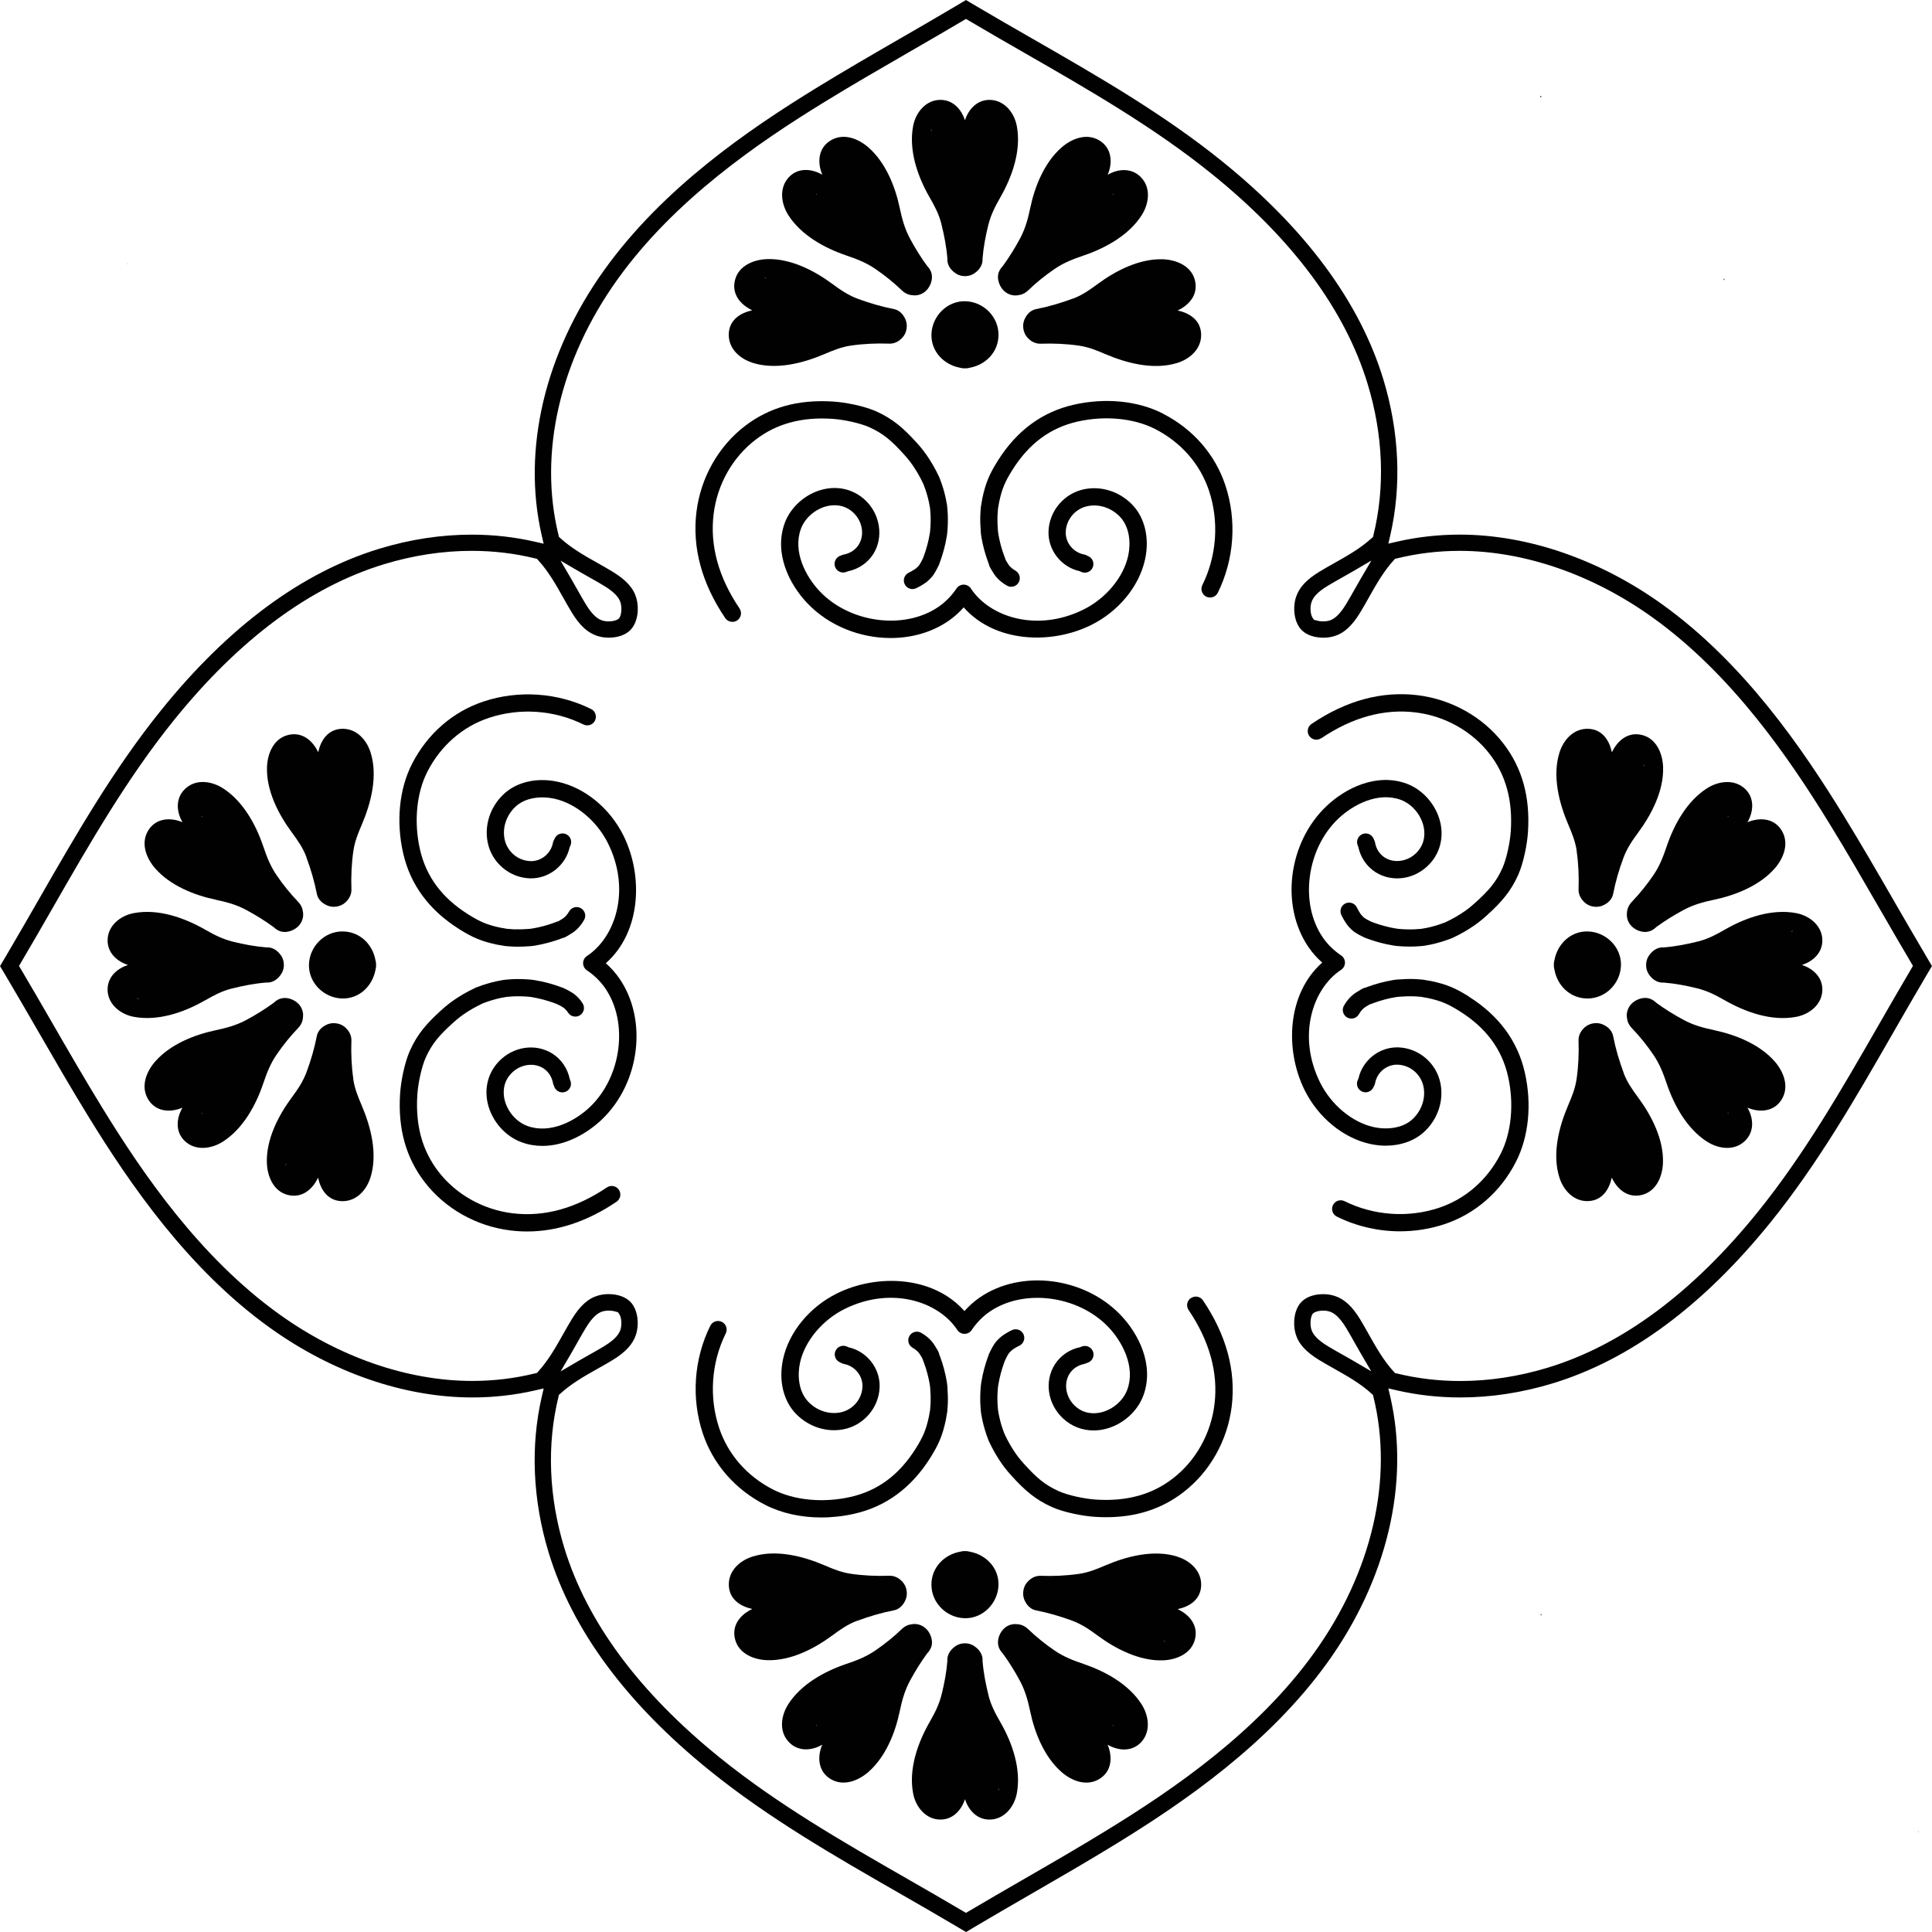
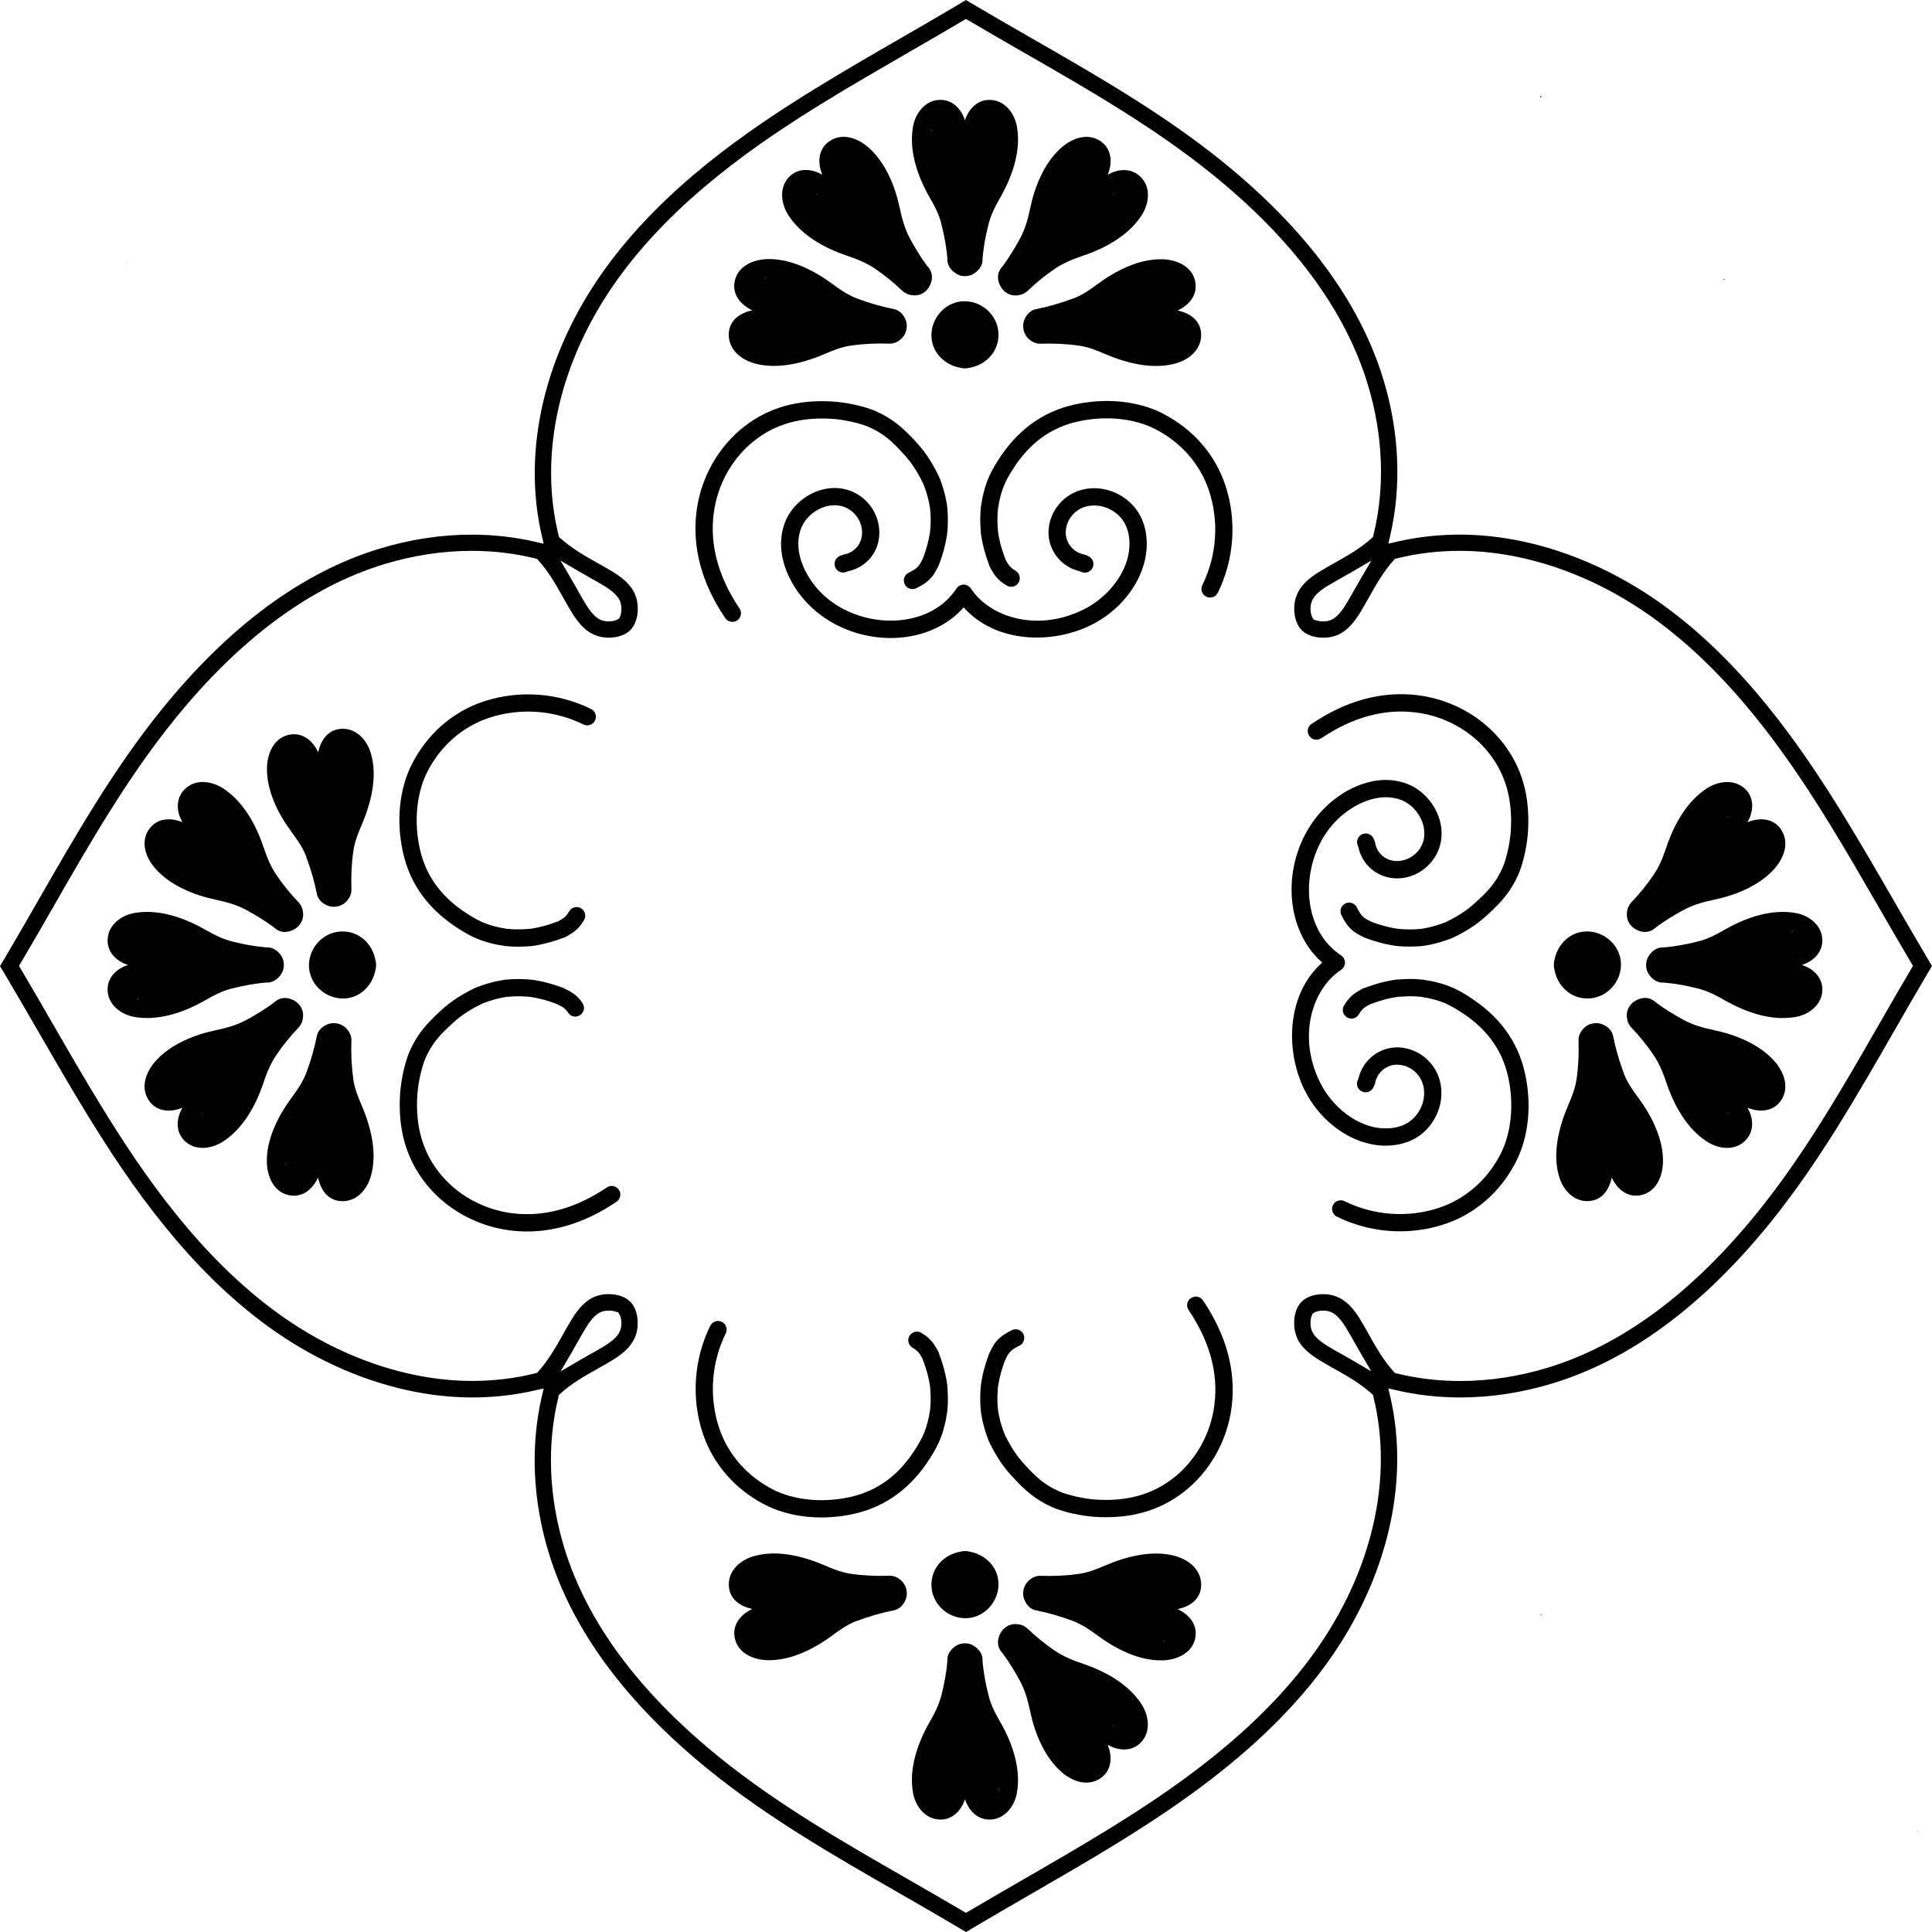
<svg xmlns="http://www.w3.org/2000/svg" id="Laag_1" viewBox="0 0 560.36 560.36">
  <path d="m556.3,531.52s0,0,0,0c.01-.03.02-.05.03-.08,0-.03.01-.05.02-.08.01-.03.02-.06.04-.1.06-.27-.11-.22-.09.26Z" fill="#010101" />
  <path d="m447.03,468.32s0-.06-.01-.09c0-.01,0-.02,0-.04,0,0,0,0-.01,0-.04-.17-.08-.21-.06.03-.03.03-.04.06-.05.1-.8.08-.44.08,0,.05,0,.18.17.35.14-.01.2-.02.39-.04.47-.07-.09,0-.18,0-.28,0-.07,0-.14.01-.2.02Z" fill="#010101" />
  <polygon points="447.07 28.08 447.07 28.08 447.07 28.08 447.07 28.08" fill="#010101" />
  <path d="m447.05,28.18s-.01-.07-.02-.1c0,0,.01,0,.02,0,0,0,0-.01,0-.02,0,0-.01-.01-.02-.02,0-.04-.01-.08-.02-.12-.13-.36-.59.33.04.26Z" fill="#010101" />
  <path d="m499.94,81.1s.06.04.1.05c.08.8.08.44.05,0,.18,0,.35-.17-.01-.14-.02-.2-.04-.39-.07-.47,0,.09,0,.18,0,.28,0,.07.01.14.02.2-.03,0-.06,0-.09.01-.01,0-.02,0-.04,0,0,0,0,0,0,.01-.17.04-.21.08.03.06Z" fill="#010101" />
  <path d="m37.03,76.31s0,0,0,0c-.01.03-.02.04-.03.07,0,.02-.01.04-.02.07-.01.03-.02.06-.03.08-.05.23.1.19.08-.23Z" fill="#010101" />
  <path d="m279.88,106.83c.48.03.95-.04,1.4-.17,4.63-.84,8.33-4.57,8.33-9.56,0-5.34-4.46-9.65-9.73-9.73-5.24-.08-9.52,4.36-9.72,9.48-.2,5.08,3.6,8.93,8.28,9.81.46.13.94.2,1.43.17Zm.26-10.18s-.03,0-.05,0c0,0,0,0,0,0,.02,0,.04,0,.05,0Zm-.08-.01s0,0,0,0c-.03,0-.06,0-.09,0,0,0,0,0-.01,0,.04,0,.07,0,.1,0Zm-.26,0s0,0,0,0c.02,0,.04,0,.06,0h0s-.04,0-.07,0c0,0,0,0,0,0Z" fill="#010101" />
  <path d="m273.03,64.94c.83,3.31,1.48,6.64,1.75,10.04-.13,1.61.76,3.08,2.03,4.03.83.67,1.87,1.08,3.07,1.08,1.3,0,2.4-.46,3.25-1.21,1.18-.95,1.97-2.35,1.85-3.9.26-3.28.87-6.49,1.66-9.68.73-2.93,1.9-5.26,3.4-7.88,3.52-6.13,6.24-13.75,4.87-20.9-.74-3.89-3.67-7.55-7.93-7.55-3.61,0-6.06,2.72-7.1,5.9-1.02-3.09-3.34-5.77-6.85-5.9-4.37-.16-7.42,3.57-8.18,7.55-1.34,7.02,1.26,14.59,4.72,20.62,1.48,2.58,2.74,4.9,3.47,7.79Zm-2.81-26.86c-.11-.14-.18-.31-.18-.5,0-.34.1.13.18.5Z" fill="#010101" />
  <path d="m245.4,74.08c3.07,1.04,5.77,2.06,8.46,3.9,2.74,1.87,5.29,3.92,7.69,6.22.97.93,2.05,1.36,3.1,1.43,1,.14,2.05-.03,3.08-.63,1.25-.73,2.23-2.23,2.5-3.78.01-.07.02-.15.03-.22,0-.07.02-.13.02-.2.01-.11.01-.21.02-.32,0-.06,0-.12,0-.17,0-.09,0-.17-.01-.26,0-.09-.01-.17-.02-.26,0-.05-.02-.1-.03-.15-.02-.12-.04-.23-.07-.35-.01-.05-.03-.1-.04-.14-.03-.09-.06-.19-.09-.28-.22-.6-.6-1.18-1.13-1.73-1.85-2.52-3.49-5.17-4.97-7.93-1.54-2.87-2.31-5.71-2.98-8.89-1.32-6.29-4.12-13.22-9.08-17.56-2.92-2.55-7.13-4.22-10.8-2.12-3.78,2.16-4.09,6.42-2.58,10.04-3.04-1.78-7-2.12-9.65.66-2.97,3.12-2.32,7.79-.15,11.14,3.7,5.73,10.42,9.46,16.71,11.59Zm-8.47-17.82c.01.09.01.17.02.25-.22-.3-.22-.39-.02-.25Z" fill="#010101" />
  <path d="m289.72,78.86c-.04.09-.07.19-.1.29-.01.05-.03.09-.04.14-.03.12-.05.23-.07.35,0,.05-.02.09-.02.14-.01.09-.02.18-.03.27,0,.08-.01.16-.01.25,0,.06,0,.13,0,.19,0,.1,0,.2.02.3,0,.08.02.16.03.23,0,.06.02.12.03.18.27,1.56,1.24,3.06,2.51,3.8,1.1.64,2.21.81,3.26.62,1-.1,2.01-.54,2.93-1.42,2.39-2.3,4.95-4.35,7.69-6.22,2.7-1.84,5.39-2.86,8.46-3.9,6.29-2.14,13.01-5.86,16.71-11.59,2.04-3.17,2.79-7.51.24-10.62-2.62-3.21-6.76-3.11-10.05-1.18,1.48-3.51,1.22-7.7-2.36-9.92-3.69-2.29-8.05-.6-11.03,2-4.96,4.34-7.76,11.26-9.08,17.56-.67,3.18-1.43,6.02-2.98,8.89-1.48,2.75-3.12,5.41-4.97,7.93-.53.55-.9,1.13-1.13,1.72Zm33.11-22.6c.2-.14.2-.05-.02.25,0-.08,0-.17.02-.25Z" fill="#010101" />
  <path d="m218.22,105.22c6.81,2.16,14.68.15,21.02-2.57,2.41-1.03,4.82-2.02,7.58-2.42,3.66-.53,7.4-.69,11.09-.56,1.25.05,2.42-.45,3.32-1.26.74-.61,1.32-1.44,1.6-2.49.06-.21.09-.42.12-.64.04-.24.06-.48.06-.72,0-.93-.25-1.79-.69-2.52-.64-1.19-1.7-2.13-3.06-2.4-3.55-.69-7.02-1.71-10.41-2.96-2.77-1.02-5.09-2.59-7.46-4.35-5.28-3.9-12.12-7.39-18.87-7.18-3.91.12-8.29,1.9-9.34,6.07-1.04,4.1,1.6,7.17,5.01,8.78-3.43.73-6.59,2.74-6.81,6.69-.23,4.24,3.02,7.29,6.83,8.5Zm4.1-24.44c-1.52-.35-.02-.16,0,0h0Z" fill="#010101" />
  <path d="m311.26,86.57c-3.51,1.31-7.08,2.37-10.76,3.09-1.37.27-2.44,1.23-3.08,2.44-.42.73-.67,1.57-.67,2.48,0,.24.03.48.06.72.03.22.06.43.12.64.3,1.08.89,1.93,1.65,2.54.89.78,2.04,1.25,3.27,1.21,3.69-.13,7.43.03,11.09.56,2.76.4,5.16,1.38,7.58,2.42,6.34,2.72,14.2,4.73,21.02,2.57,3.81-1.21,7.07-4.27,6.83-8.5-.22-3.94-3.38-5.95-6.8-6.69,3.42-1.6,6.04-4.68,5-8.78-1.06-4.18-5.43-5.95-9.34-6.07-6.75-.21-13.59,3.27-18.87,7.18-2.25,1.66-4.48,3.24-7.11,4.22Z" fill="#010101" />
  <path d="m99.34,270.15c-5.34,0-9.65,4.46-9.73,9.73-.08,5.24,4.36,9.52,9.48,9.72,5.08.2,8.93-3.6,9.81-8.28.13-.46.2-.94.17-1.43.03-.48-.04-.95-.17-1.4-.84-4.63-4.57-8.33-9.56-8.33Zm-.47,9.8s0,0,0,0c0-.02,0-.04,0-.06h0s0,.04,0,.07c0,0,0,0,0,0Zm0-.17s0,0,0,.01c0-.04,0-.07,0-.1,0,0,0,0,0,0,0,.03,0,.06,0,.09Zm.01-.11s0,0,0,0c0-.02,0-.04,0-.05,0,.02,0,.03,0,.05Z" fill="#010101" />
  <path d="m59.39,290.2c2.58-1.48,4.9-2.74,7.79-3.47,3.31-.83,6.64-1.48,10.04-1.75,1.61.13,3.08-.76,4.03-2.03.67-.83,1.08-1.87,1.08-3.07,0-1.3-.46-2.4-1.21-3.25-.95-1.18-2.35-1.97-3.9-1.85-3.28-.26-6.49-.87-9.68-1.66-2.93-.73-5.26-1.9-7.88-3.4-6.13-3.52-13.75-6.24-20.9-4.87-3.89.74-7.55,3.67-7.55,7.93,0,3.61,2.72,6.06,5.9,7.1-3.09,1.02-5.77,3.34-5.9,6.85-.16,4.37,3.57,7.42,7.55,8.18,7.02,1.34,14.59-1.26,20.62-4.72Zm-19.57-.47c-.34,0,.13-.1.5-.18-.14.11-.31.18-.5.18Z" fill="#010101" />
  <path d="m86.44,298.21c.93-.97,1.36-2.04,1.43-3.1.14-1-.03-2.05-.63-3.08-.73-1.25-2.23-2.23-3.78-2.5-.07-.01-.15-.02-.22-.03-.07,0-.13-.02-.2-.02-.11-.01-.21-.01-.32-.02-.06,0-.12,0-.17,0-.09,0-.17,0-.26.01-.09,0-.17.01-.26.03-.05,0-.1.02-.15.03-.12.02-.23.04-.35.07-.05.01-.1.03-.14.04-.09.03-.19.06-.28.09-.6.22-1.18.6-1.73,1.13-2.52,1.85-5.17,3.49-7.93,4.97-2.87,1.54-5.71,2.31-8.89,2.98-6.29,1.32-13.22,4.12-17.56,9.08-2.55,2.92-4.22,7.13-2.12,10.81,2.17,3.78,6.42,4.09,10.04,2.58-1.78,3.04-2.12,7,.66,9.65,3.12,2.97,7.79,2.32,11.14.15,5.73-3.7,9.46-10.42,11.59-16.71,1.04-3.07,2.06-5.77,3.9-8.46,1.87-2.74,3.92-5.29,6.22-7.69Zm-27.94,24.62c.09-.01.17-.01.25-.02-.3.21-.39.22-.25.02Z" fill="#010101" />
-   <path d="m62.56,260.96c3.18.67,6.02,1.43,8.89,2.98,2.75,1.48,5.41,3.12,7.93,4.97.55.53,1.13.9,1.72,1.13.09.04.19.07.29.1.05.01.09.03.14.04.12.03.23.05.35.07.05,0,.09.02.14.02.09.01.18.02.27.03.08,0,.17.01.25.01.06,0,.13,0,.19,0,.1,0,.2,0,.3-.02.08,0,.16-.02.23-.03.06,0,.12-.02.18-.03,1.56-.27,3.06-1.24,3.8-2.51.64-1.1.81-2.21.62-3.26-.1-1-.54-2.01-1.42-2.93-2.3-2.39-4.35-4.95-6.22-7.69-1.84-2.7-2.86-5.39-3.9-8.46-2.14-6.29-5.86-13.01-11.59-16.71-3.17-2.04-7.51-2.79-10.62-.24-3.21,2.62-3.11,6.76-1.18,10.05-3.51-1.48-7.7-1.22-9.92,2.36-2.29,3.69-.6,8.05,2,11.03,4.34,4.96,11.26,7.76,17.56,9.08Zm-3.81-24.01c-.08,0-.17,0-.25-.02-.14-.2-.05-.2.25.02Z" fill="#010101" />
+   <path d="m62.56,260.96c3.18.67,6.02,1.43,8.89,2.98,2.75,1.48,5.41,3.12,7.93,4.97.55.53,1.13.9,1.72,1.13.09.04.19.07.29.1.05.01.09.03.14.04.12.03.23.05.35.07.05,0,.09.02.14.02.09.01.18.02.27.03.08,0,.17.01.25.01.06,0,.13,0,.19,0,.1,0,.2,0,.3-.02.08,0,.16-.02.23-.03.06,0,.12-.02.18-.03,1.56-.27,3.06-1.24,3.8-2.51.64-1.1.81-2.21.62-3.26-.1-1-.54-2.01-1.42-2.93-2.3-2.39-4.35-4.95-6.22-7.69-1.84-2.7-2.86-5.39-3.9-8.46-2.14-6.29-5.86-13.01-11.59-16.71-3.17-2.04-7.51-2.79-10.62-.24-3.21,2.62-3.11,6.76-1.18,10.05-3.51-1.48-7.7-1.22-9.92,2.36-2.29,3.69-.6,8.05,2,11.03,4.34,4.96,11.26,7.76,17.56,9.08Zc-.08,0-.17,0-.25-.02-.14-.2-.05-.2.25.02Z" fill="#010101" />
  <path d="m102.48,312.94c-.53-3.66-.69-7.4-.56-11.09.05-1.25-.45-2.42-1.26-3.32-.61-.74-1.44-1.32-2.49-1.6-.21-.06-.42-.09-.64-.12-.24-.04-.48-.06-.72-.06-.93,0-1.79.25-2.52.69-1.19.64-2.13,1.7-2.4,3.06-.69,3.55-1.71,7.02-2.96,10.41-1.02,2.77-2.59,5.09-4.35,7.46-3.9,5.28-7.39,12.12-7.18,18.87.12,3.91,1.9,8.29,6.07,9.34,4.1,1.04,7.17-1.6,8.78-5.01.73,3.43,2.74,6.59,6.69,6.81,4.24.23,7.29-3.02,8.5-6.83,2.16-6.81.15-14.68-2.57-21.02-1.03-2.41-2.02-4.82-2.42-7.58Zm-19.45,24.5c-.35,1.52-.16.02,0,0h0Z" fill="#010101" />
  <path d="m88.81,248.5c1.31,3.51,2.37,7.08,3.09,10.76.27,1.37,1.23,2.44,2.44,3.08.73.42,1.57.67,2.48.67.24,0,.48-.03.72-.06.22-.03.43-.06.64-.12,1.08-.3,1.93-.89,2.54-1.65.78-.89,1.25-2.04,1.21-3.27-.13-3.69.03-7.43.56-11.09.4-2.76,1.38-5.16,2.42-7.58,2.72-6.34,4.73-14.2,2.57-21.02-1.21-3.81-4.27-7.07-8.5-6.83-3.94.22-5.95,3.38-6.69,6.8-1.6-3.42-4.68-6.04-8.78-5-4.18,1.06-5.95,5.43-6.07,9.34-.21,6.75,3.27,13.59,7.18,18.87,1.66,2.25,3.24,4.48,4.22,7.11Z" fill="#010101" />
  <path d="m279.88,449.89c-.48-.03-.95.04-1.4.17-4.63.84-8.33,4.57-8.33,9.56,0,5.34,4.46,9.65,9.73,9.73,5.24.08,9.52-4.36,9.72-9.48.2-5.08-3.6-8.93-8.28-9.81-.46-.13-.94-.2-1.43-.17Zm-.26,10.18s.03,0,.05,0c0,0,0,0,0,0-.02,0-.04,0-.05,0Zm.08.01s0,0,0,0c.03,0,.06,0,.09,0,0,0,0,0,.01,0-.04,0-.07,0-.1,0Zm.26,0s0,0,0,0c-.02,0-.04,0-.06,0h0s.04,0,.07,0c0,0,0,0,0,0Z" fill="#010101" />
  <path d="m286.73,491.78c-.83-3.31-1.48-6.64-1.75-10.04.13-1.61-.76-3.08-2.03-4.03-.83-.67-1.87-1.08-3.07-1.08-1.3,0-2.4.46-3.25,1.21-1.18.95-1.97,2.35-1.85,3.9-.26,3.28-.87,6.49-1.66,9.68-.73,2.93-1.9,5.26-3.4,7.88-3.52,6.13-6.24,13.75-4.87,20.9.74,3.89,3.67,7.55,7.93,7.55,3.61,0,6.06-2.72,7.1-5.9,1.02,3.09,3.34,5.77,6.85,5.9,4.37.16,7.42-3.57,8.18-7.55,1.34-7.02-1.26-14.59-4.72-20.62-1.48-2.58-2.74-4.9-3.47-7.79Zm2.81,26.86c.11.14.18.31.18.5,0,.34-.1-.13-.18-.5Z" fill="#010101" />
  <path d="m314.36,482.64c-3.07-1.04-5.77-2.06-8.46-3.9-2.74-1.87-5.29-3.92-7.69-6.22-.97-.93-2.05-1.36-3.1-1.43-1-.14-2.05.03-3.08.63-1.25.73-2.23,2.23-2.5,3.78-.01.07-.02.15-.03.22,0,.07-.02.13-.02.2-.01.11-.01.21-.02.32,0,.06,0,.12,0,.17,0,.09,0,.17.01.26,0,.09.01.17.02.26,0,.05.02.1.03.15.02.12.04.23.07.35.01.05.03.1.04.14.03.09.06.19.09.28.22.6.6,1.18,1.13,1.73,1.85,2.52,3.49,5.17,4.97,7.93,1.54,2.87,2.31,5.71,2.98,8.89,1.32,6.29,4.12,13.22,9.08,17.56,2.92,2.55,7.13,4.22,10.8,2.12,3.79-2.16,4.09-6.42,2.58-10.04,3.04,1.78,7,2.12,9.65-.66,2.97-3.12,2.32-7.79.15-11.14-3.7-5.73-10.42-9.46-16.71-11.59Zm8.47,17.82c-.01-.09-.01-.17-.02-.25.21.3.22.39.02.25Z" fill="#010101" />
-   <path d="m270.04,477.86c.04-.09.07-.19.1-.29.01-.05.03-.09.04-.14.03-.12.05-.23.07-.35,0-.05.02-.09.02-.14.01-.09.02-.18.03-.27,0-.08.01-.16.01-.25,0-.06,0-.13,0-.19,0-.1,0-.2-.02-.3,0-.08-.02-.16-.03-.23,0-.06-.02-.12-.03-.18-.27-1.56-1.24-3.06-2.51-3.8-1.1-.64-2.21-.81-3.26-.62-1,.1-2.01.54-2.93,1.42-2.39,2.3-4.95,4.35-7.69,6.22-2.7,1.84-5.39,2.86-8.46,3.9-6.29,2.14-13.01,5.86-16.71,11.59-2.04,3.17-2.79,7.51-.24,10.62,2.62,3.21,6.76,3.11,10.05,1.18-1.48,3.51-1.22,7.7,2.36,9.92,3.69,2.29,8.05.6,11.03-2,4.96-4.34,7.76-11.26,9.08-17.56.67-3.18,1.43-6.02,2.98-8.89,1.48-2.75,3.12-5.41,4.97-7.93.53-.55.9-1.13,1.13-1.72Zm-33.11,22.6c-.2.14-.2.05.02-.25,0,.08,0,.17-.02.25Z" fill="#010101" />
  <path d="m341.54,451.5c-6.81-2.16-14.68-.15-21.02,2.57-2.41,1.03-4.82,2.02-7.58,2.42-3.66.53-7.4.69-11.09.56-1.25-.05-2.42.45-3.32,1.26-.74.61-1.32,1.44-1.6,2.49-.06.21-.09.42-.12.64-.04.24-.06.48-.06.72,0,.93.25,1.79.69,2.52.64,1.19,1.7,2.13,3.06,2.4,3.55.69,7.02,1.71,10.41,2.96,2.77,1.02,5.09,2.59,7.46,4.35,5.28,3.9,12.12,7.39,18.87,7.18,3.91-.12,8.29-1.9,9.34-6.07,1.04-4.1-1.6-7.17-5.01-8.78,3.43-.73,6.59-2.74,6.81-6.69.23-4.24-3.02-7.29-6.83-8.5Zm-4.1,24.44c1.52.35.02.16,0,0h0Z" fill="#010101" />
  <path d="m248.51,470.15c3.51-1.31,7.08-2.37,10.76-3.09,1.37-.27,2.44-1.23,3.08-2.44.42-.73.67-1.57.67-2.48,0-.24-.03-.48-.06-.72-.03-.22-.06-.43-.12-.64-.3-1.08-.89-1.93-1.65-2.54-.89-.78-2.04-1.25-3.27-1.21-3.69.13-7.43-.03-11.09-.56-2.76-.4-5.16-1.38-7.58-2.42-6.34-2.72-14.2-4.73-21.02-2.57-3.81,1.21-7.07,4.27-6.83,8.5.22,3.94,3.38,5.95,6.8,6.69-3.42,1.6-6.04,4.68-5,8.78,1.06,4.18,5.43,5.95,9.34,6.07,6.75.21,13.59-3.27,18.87-7.18,2.25-1.66,4.48-3.24,7.11-4.22Z" fill="#010101" />
  <path d="m460.42,289.61c5.34,0,9.65-4.46,9.73-9.73.08-5.24-4.36-9.52-9.48-9.72-5.08-.2-8.93,3.6-9.81,8.28-.13.46-.2.94-.17,1.43-.03.48.04.95.17,1.4.84,4.63,4.57,8.33,9.56,8.33Zm.47-9.8s0,0,0,0c0,.02,0,.04,0,.06h0s0-.04,0-.07c0,0,0,0,0,0Zm0,.17s0,0,0-.01c0,.04,0,.07,0,.1,0,0,0,0,0,0,0-.03,0-.06,0-.09Zm-.01.11s0,0,0,0c0,.02,0,.04,0,.05,0-.02,0-.03,0-.05Z" fill="#010101" />
  <path d="m522.65,279.88c3.09-1.02,5.77-3.34,5.9-6.85.16-4.37-3.57-7.42-7.55-8.18-7.02-1.34-14.59,1.26-20.62,4.72-2.58,1.48-4.9,2.74-7.79,3.47-3.31.83-6.64,1.48-10.04,1.75-1.61-.13-3.08.76-4.03,2.03-.67.83-1.08,1.87-1.08,3.07,0,1.3.46,2.4,1.21,3.25.95,1.18,2.35,1.97,3.9,1.85,3.28.26,6.49.87,9.68,1.66,2.93.73,5.26,1.9,7.88,3.4,6.13,3.52,13.75,6.24,20.9,4.87,3.89-.74,7.55-3.67,7.55-7.93,0-3.61-2.72-6.06-5.9-7.1Zm-3.21-9.66c.14-.11.31-.18.5-.18.34,0-.13.1-.5.18Z" fill="#010101" />
  <path d="m473.32,261.55c-.93.97-1.36,2.04-1.43,3.1-.14,1,.03,2.05.63,3.08.73,1.25,2.23,2.23,3.78,2.5.07.01.15.02.22.03.07,0,.13.02.2.02.11.01.21.01.32.02.06,0,.12,0,.17,0,.09,0,.17,0,.26-.01.09,0,.18-.01.26-.03.05,0,.1-.02.14-.03.12-.02.23-.04.35-.07.05-.01.09-.03.14-.04.1-.03.19-.06.28-.09.6-.22,1.18-.6,1.73-1.13,2.52-1.85,5.17-3.49,7.93-4.97,2.87-1.54,5.71-2.31,8.89-2.98,6.29-1.32,13.22-4.12,17.56-9.08,2.55-2.92,4.22-7.13,2.12-10.81-2.16-3.78-6.42-4.09-10.04-2.58,1.78-3.04,2.12-7-.66-9.65-3.12-2.97-7.79-2.32-11.14-.15-5.74,3.7-9.46,10.42-11.59,16.71-1.04,3.07-2.06,5.77-3.9,8.46-1.87,2.74-3.92,5.29-6.22,7.69Zm27.94-24.62c-.09.01-.17.01-.25.02.3-.21.39-.22.25-.02Z" fill="#010101" />
  <path d="m497.2,298.79c-3.18-.67-6.02-1.43-8.89-2.98-2.75-1.48-5.41-3.12-7.93-4.97-.55-.53-1.13-.9-1.72-1.13-.09-.04-.19-.07-.29-.1-.05-.01-.09-.03-.14-.04-.12-.03-.23-.05-.35-.07-.05,0-.09-.02-.14-.02-.09-.01-.18-.02-.27-.03-.08,0-.17-.01-.25-.01-.06,0-.13,0-.19,0-.1,0-.2,0-.3.02-.08,0-.16.02-.23.03-.06,0-.12.02-.18.03-1.56.27-3.06,1.24-3.8,2.51-.64,1.1-.81,2.21-.62,3.26.1,1,.54,2.01,1.42,2.93,2.3,2.39,4.35,4.95,6.22,7.69,1.84,2.7,2.86,5.39,3.9,8.46,2.14,6.29,5.86,13.01,11.59,16.71,3.17,2.04,7.51,2.79,10.62.24,3.21-2.62,3.11-6.76,1.18-10.05,3.51,1.48,7.7,1.22,9.92-2.36,2.29-3.69.6-8.05-2-11.03-4.34-4.96-11.26-7.76-17.56-9.08Zm3.81,24.01c.08,0,.17,0,.25.02.14.2.05.2-.25-.02Z" fill="#010101" />
-   <path d="m457.29,246.82c.53,3.66.69,7.4.56,11.09-.05,1.25.45,2.41,1.26,3.32.61.75,1.44,1.32,2.49,1.61.21.06.42.09.64.12.24.04.48.06.72.06.93,0,1.79-.25,2.52-.69,1.19-.64,2.13-1.7,2.4-3.06.69-3.55,1.71-7.02,2.96-10.41,1.02-2.77,2.59-5.09,4.35-7.46,3.9-5.28,7.39-12.12,7.18-18.87-.12-3.91-1.9-8.29-6.07-9.34-4.1-1.04-7.17,1.6-8.78,5.01-.73-3.43-2.74-6.59-6.69-6.81-4.24-.23-7.29,3.02-8.5,6.83-2.16,6.81-.15,14.68,2.57,21.02,1.03,2.41,2.02,4.82,2.42,7.58Zm19.45-24.5c.35-1.52.16-.02,0,0h0Z" fill="#010101" />
  <path d="m470.96,311.25c-1.31-3.51-2.37-7.08-3.09-10.76-.27-1.37-1.23-2.44-2.44-3.08-.73-.42-1.57-.67-2.48-.67-.24,0-.48.03-.72.06-.22.03-.43.06-.64.12-1.08.3-1.93.89-2.54,1.65-.78.89-1.25,2.04-1.21,3.27.13,3.69-.03,7.43-.56,11.09-.4,2.76-1.38,5.16-2.42,7.58-2.72,6.34-4.73,14.2-2.57,21.02,1.21,3.81,4.27,7.07,8.5,6.83,3.94-.22,5.95-3.38,6.69-6.8,1.6,3.42,4.68,6.04,8.78,5,4.18-1.06,5.95-5.43,6.07-9.34.21-6.75-3.27-13.59-7.18-18.87-1.66-2.25-3.24-4.48-4.22-7.11Z" fill="#010101" />
  <path d="m558.44,276.94c-3.03-5.12-6.01-10.27-8.99-15.42l-.3-.53c-4.64-8.04-9.45-16.36-14.42-24.44-12.03-19.57-28.88-44.21-52.59-61.24-18.19-13.06-39.07-20.25-58.78-20.25-6.17,0-12.3.69-18.21,2.05l-2.47.57.57-2.47c3.3-14.37,2.6-30-2.03-45.2-6.82-22.39-22.52-43.64-46.67-63.15-17.13-13.85-36.35-24.87-54.93-35.54-5.43-3.12-10.85-6.23-16.22-9.4l-3.23-1.91-3.23,1.92c-5.16,3.06-10.35,6.06-15.54,9.06l-.26.15c-8.08,4.66-16.43,9.49-24.59,14.51-19.57,12.03-44.22,28.88-61.24,52.59-17.28,24.07-23.92,52.13-18.2,76.99l.57,2.47-2.47-.57c-5.94-1.37-12.12-2.06-18.38-2.06-8.9,0-17.92,1.37-26.82,4.09-22.39,6.82-43.64,22.52-63.15,46.67-13.85,17.13-24.87,36.35-35.54,54.93-3.12,5.43-6.23,10.85-9.4,16.22l-1.91,3.23,1.92,3.23c3.08,5.2,6.11,10.44,9.25,15.88,4.66,8.06,9.47,16.4,14.46,24.51,12.03,19.57,28.88,44.22,52.59,61.24,18.19,13.06,39.07,20.25,58.78,20.25,6.18,0,12.3-.69,18.21-2.05l2.47-.57-.57,2.47c-3.3,14.37-2.6,30,2.03,45.2,6.82,22.4,22.52,43.64,46.67,63.15,17.11,13.83,36.32,24.86,54.94,35.54,5.42,3.11,10.84,6.22,16.2,9.4l3.23,1.91,3.23-1.92c5.25-3.11,10.53-6.16,15.95-9.29,8.04-4.65,16.36-9.45,24.44-14.42,19.57-12.03,44.22-28.89,61.24-52.59,17.28-24.07,23.92-52.13,18.2-76.99l-.57-2.47,2.47.57c5.94,1.37,12.13,2.06,18.38,2.06,8.9,0,17.92-1.38,26.82-4.09,22.4-6.82,43.64-22.52,63.15-46.67,13.85-17.13,24.87-36.35,35.54-54.93,3.12-5.43,6.23-10.85,9.4-16.22l1.91-3.23-1.92-3.23Zm-4.09,4.04c-3.19,5.39-6.31,10.83-9.44,16.27-10.58,18.43-21.51,37.48-35.11,54.31-18.9,23.39-39.37,38.57-60.84,45.11-8.45,2.57-17,3.88-25.43,3.88-6.32,0-12.53-.74-18.47-2.21l-.47-.11-.32-.36c-3.02-3.31-5.2-7.18-7.31-10.94-.8-1.43-1.6-2.85-2.45-4.25-2.32-3.81-4.61-5.92-7.45-6.83-.99-.32-2.13-.49-3.29-.49-2.58,0-4.85.79-6.23,2.18-2.25,2.25-2.6,6.36-1.78,9.26.82,2.91,2.95,5.29,6.93,7.71,1.41.86,2.85,1.67,4.29,2.48,3.73,2.1,7.59,4.27,10.88,7.27l.36.32.11.47c5.9,23.83-.36,50.91-17.15,74.31-16.53,23.02-40.68,39.52-59.87,51.31-8.07,4.97-16.41,9.78-24.47,14.43-5.3,3.06-10.6,6.12-15.86,9.24l-.81.48-.81-.48c-5.39-3.19-10.83-6.31-16.28-9.44-18.42-10.57-37.48-21.51-54.3-35.11-23.39-18.9-38.57-39.37-45.11-60.84-4.52-14.83-5.1-30.01-1.67-43.9l.11-.47.35-.32c3.31-3.02,7.19-5.2,10.94-7.31,1.43-.8,2.85-1.6,4.24-2.45,3.82-2.32,5.92-4.62,6.83-7.45.92-2.87.64-7.19-1.69-9.52-1.39-1.39-3.67-2.18-6.26-2.18-1.04,0-2.08.14-3,.4-2.91.82-5.29,2.95-7.71,6.93-.86,1.41-1.67,2.86-2.49,4.3-2.1,3.73-4.26,7.58-7.26,10.87l-.32.36-.47.11c-5.92,1.47-12.08,2.21-18.3,2.21-18.72,0-38.61-6.88-56-19.36-23.02-16.53-39.52-40.68-51.31-59.87-4.96-8.07-9.78-16.41-14.43-24.47-3.06-5.3-6.12-10.6-9.24-15.86l-.48-.81.48-.81c3.19-5.39,6.31-10.83,9.44-16.28,10.57-18.42,21.51-37.48,35.11-54.31,18.9-23.39,39.37-38.57,60.84-45.11,8.45-2.57,17.01-3.88,25.43-3.88,6.32,0,12.53.74,18.47,2.21l.47.11.32.36c3.02,3.31,5.2,7.18,7.31,10.94.8,1.43,1.6,2.85,2.45,4.24,2.32,3.81,4.61,5.92,7.45,6.83.99.32,2.13.49,3.29.49,2.58,0,4.85-.79,6.23-2.18,2.25-2.25,2.6-6.36,1.78-9.26-.82-2.91-2.95-5.29-6.93-7.71-1.41-.86-2.86-1.67-4.3-2.49-3.73-2.1-7.58-4.26-10.87-7.26l-.36-.32-.11-.47c-5.9-23.83.36-50.91,17.15-74.31,16.53-23.02,40.68-39.52,59.87-51.31,8.08-4.97,16.42-9.78,24.48-14.44,5.29-3.06,10.59-6.11,15.85-9.23l.81-.48.81.48c5.38,3.19,10.83,6.31,16.27,9.44,18.43,10.58,37.48,21.51,54.31,35.11,23.39,18.9,38.57,39.37,45.11,60.84,4.52,14.83,5.1,30.01,1.67,43.9l-.11.47-.35.32c-3.31,3.02-7.19,5.2-10.94,7.31-1.43.8-2.85,1.6-4.24,2.45-3.82,2.32-5.92,4.62-6.83,7.45-.92,2.87-.64,7.19,1.69,9.52,1.39,1.39,3.67,2.18,6.26,2.18,1.04,0,2.08-.14,3-.4,2.91-.82,5.29-2.95,7.71-6.93.86-1.41,1.67-2.85,2.48-4.3,2.1-3.73,4.27-7.59,7.27-10.88l.32-.36.47-.11c5.92-1.47,12.08-2.21,18.3-2.21,18.72,0,38.61,6.88,56,19.36,23.02,16.53,39.52,40.68,51.32,59.87,4.97,8.08,9.78,16.42,14.44,24.49,3.06,5.29,6.11,10.58,9.23,15.84l.48.81-.48.81Zm-156.63,116.75l-5.23-3.06c-1.04-.61-2.09-1.2-3.12-1.78l-.26-.14c-1.33-.75-2.66-1.49-3.96-2.29-2.83-1.72-4.36-3.29-4.82-4.93-.43-1.55-.2-3.5.29-4.28l.17-.27.25-.18c.56-.41,1.64-.67,2.73-.67.9,0,1.54.16,1.83.26,1.12.36,2.69,1.23,4.84,4.77.79,1.29,1.53,2.61,2.37,4.11.6,1.07,1.21,2.16,1.85,3.24l3.06,5.23Zm-235.1,0l3.06-5.23c.6-1.03,1.18-2.07,1.88-3.3.76-1.36,1.52-2.71,2.33-4.03,1.72-2.83,3.29-4.36,4.93-4.82.36-.1.94-.22,1.72-.22s1.49.11,2.12.32l.56.14.34.47c.69.96.88,3.09.41,4.57-.36,1.12-1.23,2.68-4.77,4.84-1.34.81-2.7,1.58-4.07,2.35l-.27.15c-1,.56-2,1.13-3,1.71l-5.23,3.06Zm0-235.1l5.23,3.06c1.01.59,2.03,1.16,3.23,1.84,1.38.77,2.76,1.55,4.1,2.37,2.83,1.72,4.36,3.29,4.82,4.93.43,1.55.2,3.5-.29,4.28l-.17.27-.26.18c-.56.41-1.64.67-2.73.67-.66,0-1.31-.09-1.84-.26-1.12-.36-2.69-1.23-4.84-4.77-.79-1.3-1.54-2.63-2.37-4.11-.6-1.07-1.21-2.15-1.84-3.23l-3.06-5.23Zm235.11,0l-3.07,5.23c-.62,1.06-1.22,2.12-1.86,3.25-.77,1.37-1.54,2.74-2.36,4.08-1.72,2.83-3.29,4.36-4.93,4.82-.36.1-.94.22-1.72.22s-1.49-.11-2.12-.32l-.56-.14-.34-.47c-.69-.96-.88-3.09-.41-4.57.54-1.69,1.97-3.13,4.77-4.84,1.33-.81,2.7-1.58,4.06-2.34l.28-.16c1-.56,2-1.12,3-1.71l5.23-3.06Z" fill="#010101" />
  <path d="m133.16,269.47c3.99,2.51,6.56,3.57,11.01,4.52.19.04.7.12,1.21.2.18.03.36.06.52.08.17.06.35.1.54.11.76.07,1.67.15,2.59.18.38.01.77.02,1.17.02,1.12,0,2.33-.05,3.72-.16.08,0,.28-.03.49-.05.03,0,.14-.02.17-.02.28-.04.62-.09.69-.1l.14-.03c.56-.1,1.12-.21,1.68-.33,1.25-.27,2.5-.61,3.71-.99.59-.19,1.17-.39,1.76-.6l.36-.14c.08-.03.17-.07.26-.1.27-.04.52-.12.76-.25.41-.21.83-.46,1.16-.67l.28-.17c1.7-.98,2.9-2.22,4.02-4.12.7-1.19.3-2.72-.89-3.42-1.19-.7-2.72-.3-3.42.89-.69,1.17-1.27,1.78-2.22,2.33l-.37.22c-.16.1-.35.22-.55.33-.12.03-.23.07-.36.11-.17.06-.34.13-.51.19l-.27.1c-.51.19-1.02.36-1.54.53-1.06.34-2.15.63-3.26.87-.5.11-1.01.2-1.52.29l-.98.13c-1.69.13-3.06.17-4.33.13-.75-.03-1.51-.09-2.17-.15-.33-.08-.64-.13-.88-.17-.38-.06-.77-.12-.93-.15-3.88-.83-5.9-1.67-9.4-3.87-7.62-4.79-12.2-10.96-14-18.86-1.8-7.94-1-16.36,2.15-22.52,3.84-7.51,10.17-13.05,17.83-15.61,8.96-2.99,18.96-2.29,27.44,1.91,1.24.61,2.74.11,3.35-1.13.61-1.24.11-2.74-1.13-3.35-9.65-4.78-21.04-5.57-31.24-2.17-8.91,2.97-16.26,9.39-20.7,18.08-3.72,7.28-4.66,16.72-2.57,25.9,2.07,9.13,7.53,16.53,16.21,21.99Z" fill="#010101" />
-   <path d="m175.73,279.36c10.23-9.04,10.86-25.3,5.15-36.91-3.92-7.97-11.22-13.99-19.04-15.69-6.25-1.37-12.26.08-16.06,3.87-3.66,3.64-5.28,8.73-4.35,13.61,1.13,5.92,6.3,10.34,12.29,10.52,5.46.14,10.32-3.7,11.51-9.03.09-.18.18-.37.25-.56.52-1.28-.1-2.74-1.38-3.26-1.28-.52-2.74.1-3.26,1.38-.06.14-.13.27-.2.4-.12.23-.21.47-.26.73-.59,3.13-3.38,5.44-6.53,5.34-3.66-.11-6.83-2.82-7.52-6.46-.62-3.24.49-6.66,2.97-9.13,3.05-3.04,7.92-3.29,11.46-2.52,6.27,1.37,12.4,6.48,15.62,13.02,6.66,13.52,2.11,27.19-6.13,32.6-.7.46-1.12,1.24-1.13,2.07,0,.84.41,1.62,1.1,2.09,2.16,1.46,3.95,3.21,5.32,5.21,6.8,9.88,4.77,25.64-4.43,34.43-4.24,4.05-11.52,7.92-18.12,5.52-3.19-1.16-5.79-4.14-6.63-7.58-.4-1.66-.7-4.84,1.84-7.58,2.5-2.71,6.53-3.39,9.37-1.59,1.47.93,2.5,2.5,2.82,4.31.04.21.1.42.2.62.04.09.08.18.11.27.03.09.06.18.1.26.02.05.05.12.07.16.62,1.23,2.12,1.73,3.35,1.12,1.19-.59,1.7-2.01,1.18-3.22-.05-.13-.1-.26-.15-.39-.63-3.06-2.44-5.73-5.01-7.36-4.93-3.12-11.54-2.1-15.72,2.43-3,3.25-4.11,7.69-3.02,12.16,1.22,5.03,5.05,9.38,9.77,11.1,2.02.74,4.05,1.06,6.06,1.06,6.66,0,12.98-3.6,17.23-7.66,11.06-10.56,13.35-28.9,5.1-40.88-1.11-1.61-2.43-3.1-3.94-4.43Z" fill="#010101" />
  <path d="m176.04,344.39c-9.04,6.1-18.25,8.63-27.38,7.51-8.57-1.05-16.42-5.47-21.53-12.13-4.65-6.06-6.65-13.31-6.09-22.17.22-3.51,1.28-8.26,2.42-10.81,1.84-4.14,4.08-6.63,7.83-10.03,1.53-1.39,2.64-2.24,4.24-3.27.95-.61,1.92-1.17,2.88-1.67.38-.2.77-.39,1.15-.57.19-.09.33-.16.44-.22l.27-.1c1.59-.62,3.25-1.12,4.94-1.48.56-.12,1.12-.22,1.63-.3.16-.02.39-.05.52-.05.23-.01.46-.03.7-.05.3-.02.6-.04.89-.06,1.42-.06,2.87-.03,4.31.1l.77.08c.27.05.53.1.8.15.4.07.8.14,1.19.23,1.09.24,2.19.53,3.25.87.42.13.83.27,1.25.42l.64.24s.1.03.15.05l.54.25c.48.23,1.03.51,1.51.83.26.17.57.42,1.16,1.13.08.14.18.28.29.43.78,1.14,2.33,1.43,3.48.65,1.14-.78,1.43-2.34.65-3.48-.01-.02-.05-.08-.07-.09-.03-.04-.09-.13-.15-.21-.08-.14-.17-.28-.27-.41-.83-1.02-1.53-1.67-2.33-2.2-.72-.48-1.46-.85-2.08-1.16-.12-.06-.25-.12-.37-.17-.2-.12-.41-.22-.65-.28-.07-.03-.14-.05-.21-.07l-.59-.22c-.47-.17-.94-.33-1.42-.48-1.22-.39-2.46-.72-3.71-.99-.46-.1-.92-.18-1.38-.26-.27-.05-.55-.1-.82-.15-.08-.02-.16-.03-.24-.04l-.36-.04c-.2-.02-.39-.04-.59-.06-1.65-.14-3.32-.18-4.95-.11-.35.01-.7.04-1.05.07l-.62.04c-.18.01-.55.05-.85.09-.04,0-.07,0-.11.01-.65.1-1.3.22-1.95.36-1.95.42-3.87,1-5.71,1.71l-.35.13c-.09.03-.18.07-.27.12-.09.05-.24.12-.45.22-.43.21-.86.42-1.29.64-1.1.57-2.2,1.21-3.28,1.9-1.84,1.18-3.17,2.21-4.91,3.78-4.07,3.7-6.85,6.8-9.03,11.7-1.57,3.53-2.62,8.97-2.84,12.53-.64,10.12,1.69,18.47,7.11,25.53,5.92,7.71,15,12.83,24.89,14.05,1.62.2,3.24.3,4.86.3,8.74,0,17.44-2.89,25.93-8.63,1.14-.77,1.45-2.33.67-3.47-.77-1.14-2.33-1.45-3.47-.67Zm-13.09-58.03h0s-.03,0-.04,0h.04Z" fill="#010101" />
  <path d="m221.93,436.47c4.73,2.42,10.38,3.66,16.27,3.66,3.17,0,6.42-.36,9.63-1.09,9.13-2.07,16.53-7.53,21.99-16.21,2.51-3.99,3.57-6.56,4.52-11.01.04-.19.12-.7.2-1.21.03-.18.06-.37.08-.52.06-.17.1-.36.11-.54.07-.76.15-1.67.18-2.59.05-1.45,0-3.01-.14-4.89,0-.08-.03-.3-.05-.53,0-.03-.01-.11-.02-.14-.04-.28-.09-.62-.1-.69l-.02-.13c-.1-.57-.21-1.13-.33-1.69-.27-1.25-.6-2.5-.99-3.71-.19-.59-.39-1.18-.6-1.75l-.15-.38c-.03-.08-.06-.16-.1-.25-.04-.27-.12-.52-.25-.76-.21-.41-.46-.83-.67-1.16l-.17-.28c-.98-1.7-2.22-2.9-4.12-4.02-1.19-.7-2.72-.3-3.42.89-.7,1.19-.3,2.72.89,3.42,1.17.69,1.78,1.27,2.33,2.22l.22.37c.1.16.22.35.33.55.03.11.07.23.11.36.06.17.12.33.19.5l.11.28c.19.51.36,1.02.53,1.53.34,1.06.63,2.16.87,3.26.11.51.2,1.02.3,1.53l.13.97c.13,1.69.17,3.06.13,4.33-.03.75-.09,1.51-.15,2.17-.08.33-.13.65-.17.88-.06.38-.12.77-.15.93-.83,3.88-1.67,5.9-3.87,9.4-4.79,7.62-10.96,12.2-18.86,14-7.94,1.8-16.36,1-22.52-2.15-7.51-3.84-13.06-10.17-15.61-17.83-2.99-8.96-2.29-18.96,1.91-27.44.61-1.24.11-2.74-1.13-3.35-1.24-.61-2.74-.11-3.35,1.13-4.78,9.65-5.57,21.04-2.17,31.24,2.97,8.91,9.39,16.26,18.08,20.7Z" fill="#010101" />
-   <path d="m314.48,395.58c.21-.04.42-.1.61-.19.09-.04.18-.08.28-.11.1-.03.19-.07.28-.11.05-.02.1-.05.14-.06,1.23-.62,1.74-2.12,1.12-3.35-.6-1.19-2.02-1.7-3.22-1.18-.13.05-.26.09-.38.15-3.06.63-5.73,2.44-7.36,5.01-3.12,4.93-2.1,11.54,2.43,15.72,2.43,2.25,5.53,3.43,8.8,3.43,1.1,0,2.23-.13,3.36-.41,5.03-1.22,9.38-5.06,11.1-9.77,3.18-8.74-1.32-17.76-6.6-23.28-10.56-11.06-28.9-13.35-40.88-5.1-1.61,1.11-3.1,2.43-4.43,3.94-9.04-10.23-25.3-10.87-36.91-5.15-7.97,3.92-13.99,11.22-15.69,19.04-1.37,6.26.08,12.26,3.87,16.06,3.64,3.65,8.73,5.28,13.61,4.35,5.92-1.13,10.34-6.3,10.52-12.29.16-5.44-3.7-10.33-9.03-11.51-.18-.09-.37-.17-.55-.25-1.28-.52-2.74.1-3.26,1.38-.52,1.28.1,2.74,1.38,3.26.14.06.27.13.41.2.23.12.47.21.73.26,3.13.59,5.43,3.39,5.34,6.53-.11,3.67-2.82,6.83-6.46,7.52-3.25.62-6.66-.49-9.13-2.97-3.04-3.05-3.3-7.92-2.52-11.46,1.37-6.27,6.48-12.4,13.02-15.62,13.52-6.66,27.19-2.11,32.6,6.13.46.7,1.24,1.12,2.07,1.13h.02c.83,0,1.61-.41,2.07-1.1,1.46-2.16,3.21-3.95,5.21-5.32,9.88-6.8,25.64-4.77,34.43,4.43,4.05,4.24,7.92,11.52,5.52,18.12-1.16,3.19-4.14,5.79-7.58,6.63-1.65.4-4.84.7-7.59-1.84-2.71-2.5-3.39-6.53-1.59-9.37.93-1.47,2.5-2.5,4.31-2.82Z" fill="#010101" />
  <path d="m345.41,376.48c-1.14.77-1.45,2.33-.67,3.47,6.1,9.04,8.63,18.25,7.51,27.38-1.05,8.57-5.47,16.42-12.13,21.53-6.06,4.65-13.32,6.64-22.17,6.09-3.51-.22-8.26-1.28-10.81-2.42-4.14-1.84-6.63-4.08-10.03-7.83-1.38-1.52-2.24-2.63-3.27-4.25-.61-.95-1.17-1.92-1.67-2.88-.2-.38-.39-.77-.58-1.16l-.32-.7c-.62-1.59-1.12-3.25-1.48-4.94-.12-.56-.22-1.12-.3-1.61-.02-.16-.05-.4-.06-.54-.01-.23-.03-.47-.05-.7-.02-.3-.04-.59-.06-.89-.06-1.42-.03-2.87.1-4.31l.08-.77c.05-.27.1-.54.15-.8.07-.4.14-.79.23-1.19.23-1.08.53-2.18.87-3.26.13-.42.27-.83.42-1.25l.24-.64s.03-.1.05-.14c.04-.09.09-.19.13-.28l.12-.26c.23-.48.51-1.03.83-1.51.17-.25.42-.57,1.12-1.15.13-.08.26-.17.4-.27.53-.35,1.06-.65,1.59-.89,1.25-.59,1.78-2.08,1.2-3.33-.59-1.25-2.08-1.78-3.33-1.2-.73.34-1.46.76-2.16,1.21-.04.03-.16.11-.2.13-.04.03-.11.08-.18.13-.14.08-.28.17-.41.28-1.01.83-1.67,1.53-2.2,2.33-.48.72-.85,1.46-1.16,2.08-.05.11-.1.22-.15.33-.14.22-.24.46-.31.71-.02.06-.04.12-.06.18l-.22.59c-.17.47-.33.95-.48,1.43-.39,1.22-.72,2.47-.99,3.7-.1.46-.18.92-.26,1.38-.05.28-.1.55-.15.83-.02.08-.03.16-.04.24l-.04.36c-.02.2-.04.39-.06.59-.14,1.65-.18,3.31-.11,4.95.02.35.04.7.07,1.04l.04.62c0,.19.06.6.09.87,0,.03,0,.07.01.1.1.65.22,1.3.36,1.95.42,1.95,1,3.87,1.71,5.71l.14.35c.03.08.07.17.11.25l.23.47c.21.43.42.86.64,1.29.57,1.1,1.21,2.2,1.9,3.28,1.19,1.85,2.21,3.18,3.78,4.91,3.7,4.07,6.8,6.85,11.7,9.04,3.53,1.57,8.97,2.62,12.53,2.84,1.09.07,2.15.1,3.2.1,8.7,0,16.03-2.37,22.34-7.21,7.71-5.92,12.83-15,14.05-24.89,1.27-10.36-1.53-20.72-8.33-30.79-.77-1.14-2.33-1.45-3.47-.67Z" fill="#010101" />
  <path d="m376.96,241.06s.04.01.07.02c.03,0,.05.02.08.03.23.05.18-.09-.22-.08,0,0,0,0,0,0,.02.01.04.02.07.03Z" fill="#010101" />
  <path d="m426.08,289.06c-3.99-2.51-6.56-3.57-11.01-4.52-.19-.04-.71-.12-1.21-.2-.18-.03-.36-.06-.52-.08-.17-.06-.35-.09-.54-.11-.76-.07-1.66-.15-2.6-.19-1.45-.05-3.01,0-4.89.14-.08,0-.3.03-.53.05-.03,0-.11.01-.14.02l-.19.03c-.24.03-.47.07-.59.09-.58.1-1.16.21-1.73.34-1.25.27-2.49.6-3.71.99-.59.19-1.17.39-1.75.6l-.37.14c-.08.03-.17.07-.26.1-.27.04-.53.12-.77.25-.41.21-.82.46-1.16.67l-.28.17c-1.7.99-2.9,2.22-4.02,4.12-.7,1.19-.3,2.72.89,3.42,1.19.7,2.72.3,3.42-.89.69-1.17,1.27-1.78,2.22-2.33l.37-.22c.16-.1.35-.22.55-.33.12-.03.23-.07.36-.11.17-.06.34-.12.5-.19l.27-.1c.51-.19,1.02-.36,1.54-.53,1.07-.34,2.16-.63,3.26-.87.52-.11,1.04-.21,1.63-.31l.87-.11c1.69-.13,3.06-.17,4.32-.13.76.03,1.52.09,2.17.15.33.08.64.13.88.17.38.06.78.12.93.15,3.88.83,5.9,1.67,9.4,3.87,7.62,4.79,12.2,10.96,14,18.86,1.8,7.94,1,16.36-2.15,22.52-3.84,7.51-10.17,13.05-17.83,15.61-8.96,2.99-18.96,2.29-27.44-1.91-1.24-.61-2.74-.11-3.35,1.13-.61,1.24-.11,2.74,1.13,3.35,5.7,2.82,12,4.26,18.3,4.26,4.38,0,8.76-.69,12.94-2.08,8.91-2.97,16.27-9.39,20.7-18.08,3.72-7.28,4.66-16.72,2.57-25.9-2.07-9.13-7.53-16.53-16.21-21.99Z" fill="#010101" />
  <path d="m401.98,332.28c4.52,0,8.62-1.52,11.48-4.37,3.66-3.64,5.28-8.73,4.35-13.61-1.13-5.92-6.3-10.34-12.29-10.52-.11,0-.21,0-.32,0-5.31,0-10.03,3.81-11.19,9.04-.09.18-.17.36-.25.55-.52,1.28.09,2.74,1.37,3.26,1.28.52,2.74-.09,3.26-1.37.06-.14.13-.28.2-.41.12-.23.21-.47.25-.72.59-3.13,3.37-5.43,6.53-5.33,3.66.11,6.83,2.82,7.52,6.46.62,3.24-.49,6.66-2.97,9.13-3.05,3.04-7.92,3.29-11.46,2.52-6.27-1.37-12.4-6.48-15.62-13.02-6.66-13.52-2.11-27.19,6.13-32.6.7-.46,1.12-1.24,1.13-2.07,0-.84-.41-1.62-1.1-2.09-2.16-1.46-3.95-3.21-5.32-5.21-6.8-9.88-4.77-25.64,4.43-34.43,4.24-4.05,11.52-7.92,18.12-5.52,3.19,1.16,5.79,4.14,6.63,7.58.4,1.66.7,4.84-1.84,7.59-2.5,2.71-6.53,3.39-9.37,1.59-1.47-.93-2.5-2.5-2.82-4.31-.04-.21-.1-.42-.2-.62-.04-.09-.08-.17-.11-.26-.03-.1-.07-.2-.12-.3-.03-.06-.05-.12-.08-.16-.64-1.23-2.15-1.7-3.37-1.06-1.17.61-1.66,2.02-1.14,3.21.04.13.09.26.15.38.63,3.06,2.44,5.73,5.01,7.36,4.93,3.12,11.54,2.1,15.72-2.43,3-3.25,4.11-7.69,3.02-12.16-1.22-5.02-5.06-9.38-9.77-11.1-8.74-3.18-17.76,1.32-23.28,6.6-11.06,10.56-13.35,28.9-5.1,40.88,1.11,1.61,2.43,3.1,3.94,4.43-10.23,9.04-10.86,25.3-5.15,36.91,3.93,7.97,11.22,13.98,19.04,15.69,1.55.34,3.09.51,4.58.51Z" fill="#010101" />
  <path d="m383.2,214.14c9.04-6.1,18.25-8.63,27.38-7.51,8.57,1.05,16.42,5.47,21.53,12.13,4.65,6.06,6.64,13.31,6.09,22.17-.22,3.51-1.28,8.26-2.42,10.81-1.84,4.15-4.08,6.63-7.83,10.03-1.52,1.38-2.63,2.24-4.25,3.27-.94.6-1.91,1.17-2.88,1.67-.38.2-.77.39-1.15.57-.19.09-.33.16-.44.22l-.27.1c-1.59.62-3.25,1.12-4.94,1.48-.56.12-1.12.22-1.64.3-.16.02-.39.05-.51.05l-.7.05c-.3.02-.59.04-.89.06-1.42.06-2.87.03-4.31-.1l-.77-.08c-.26-.05-.53-.1-.8-.14-.4-.07-.8-.14-1.19-.23-1.1-.24-2.19-.53-3.26-.87-.42-.13-.83-.27-1.25-.42l-.64-.24s-.1-.03-.15-.05l-.54-.25c-.47-.23-1.02-.51-1.51-.83-.26-.17-.57-.43-1.15-1.12-.08-.13-.17-.26-.26-.4-.35-.53-.65-1.06-.89-1.58-.59-1.25-2.08-1.79-3.33-1.2-1.25.59-1.78,2.08-1.2,3.33.34.73.76,1.47,1.19,2.13,0,.01.07.1.16.23.03.05.08.11.12.17.08.14.17.28.27.4.83,1.01,1.53,1.67,2.33,2.2.73.48,1.46.85,2.08,1.16.12.06.25.12.37.17.2.12.41.22.65.28.07.03.14.05.2.07l.59.22c.47.17.95.33,1.42.48,1.21.39,2.46.72,3.71.99.46.1.92.18,1.39.26.27.05.55.1.82.15.08.02.16.03.24.04l.36.04c.2.02.39.04.59.06,1.11.1,2.24.14,3.35.14.54,0,1.07-.01,1.6-.03.35-.01.7-.04,1.05-.07l.63-.04c.17-.01.54-.05.84-.09.04,0,.07,0,.11-.01.65-.1,1.3-.22,1.95-.36,1.95-.42,3.87-1,5.71-1.71l.35-.13c.09-.03.17-.07.25-.11.1-.05.24-.12.46-.23.43-.21.86-.42,1.29-.64,1.11-.57,2.21-1.21,3.28-1.9,1.85-1.19,3.18-2.21,4.91-3.78,4.07-3.7,6.85-6.8,9.04-11.7,1.57-3.53,2.62-8.97,2.84-12.53.64-10.12-1.69-18.47-7.11-25.53-5.92-7.71-15-12.83-24.89-14.05-10.37-1.27-20.72,1.53-30.79,8.33-1.14.77-1.45,2.33-.67,3.47.77,1.15,2.33,1.44,3.47.67Zm13.08,58.03h0s.04,0,.06.01h-.06Z" fill="#010101" />
  <path d="m337.31,119.96c-7.28-3.72-16.72-4.66-25.9-2.57-9.13,2.07-16.53,7.53-21.99,16.21-2.51,3.99-3.57,6.56-4.52,11.02-.04.19-.12.7-.2,1.2-.03.18-.06.37-.08.52-.06.17-.09.35-.11.54-.07.76-.15,1.67-.18,2.59-.05,1.45,0,3,.14,4.89,0,.08.03.34.07.67l.03.19c.03.24.07.45.07.49l.03.18c.1.55.2,1.1.32,1.64.27,1.25.6,2.5.99,3.71.19.59.39,1.18.6,1.76l.13.35c.04.09.07.18.1.27.04.27.12.52.25.76.21.41.46.83.67,1.16l.17.28c.98,1.7,2.22,2.9,4.12,4.02,1.19.7,2.72.31,3.42-.88.7-1.19.3-2.72-.88-3.42-1.17-.69-1.78-1.27-2.33-2.22l-.22-.37c-.1-.17-.22-.36-.33-.55-.03-.11-.07-.23-.11-.35-.06-.18-.13-.35-.2-.52l-.1-.26c-.19-.51-.36-1.02-.53-1.53-.34-1.06-.63-2.16-.87-3.26-.11-.49-.2-.98-.29-1.47l-.14-1.02c-.13-1.69-.17-3.07-.13-4.32.03-.75.09-1.51.15-2.18.08-.33.13-.64.17-.88.06-.38.12-.77.15-.93.83-3.88,1.67-5.9,3.87-9.4,4.79-7.62,10.96-12.2,18.86-14,7.94-1.8,16.36-1,22.52,2.15,7.51,3.84,13.05,10.17,15.61,17.83,2.99,8.96,2.29,18.96-1.91,27.44-.61,1.24-.11,2.74,1.13,3.35.36.18.74.26,1.11.26.92,0,1.81-.51,2.24-1.39,4.78-9.65,5.58-21.04,2.17-31.24-2.97-8.91-9.39-16.26-18.08-20.7Z" fill="#010101" />
  <path d="m244.75,160.84c-.21.04-.42.1-.61.19-.09.04-.18.08-.28.11-.09.03-.18.07-.27.11-.06.02-.12.05-.17.08-1.23.63-1.72,2.13-1.09,3.36.6,1.18,2.01,1.68,3.21,1.16.13-.05.26-.09.39-.15,3.06-.63,5.73-2.44,7.36-5.01,3.07-4.85,2.03-11.61-2.43-15.72-3.25-3-7.68-4.11-12.16-3.02-5.02,1.22-9.38,5.06-11.1,9.77-3.18,8.74,1.32,17.76,6.6,23.28,6.28,6.58,15.32,10.05,24.13,10.05,6,0,11.9-1.61,16.75-4.95,1.61-1.11,3.1-2.43,4.43-3.94,9.03,10.23,25.3,10.87,36.91,5.15,7.97-3.92,13.98-11.22,15.69-19.04,1.37-6.25-.08-12.26-3.87-16.06-3.64-3.66-8.73-5.28-13.61-4.35-5.92,1.13-10.34,6.3-10.52,12.29-.16,5.44,3.7,10.33,9.03,11.51.18.09.37.17.55.25,1.28.52,2.74-.09,3.26-1.37.52-1.28-.09-2.74-1.37-3.26-.14-.06-.27-.13-.41-.2-.23-.12-.47-.21-.73-.26-3.13-.59-5.43-3.39-5.33-6.53.11-3.66,2.82-6.83,6.46-7.52,3.25-.62,6.66.49,9.13,2.97,3.04,3.05,3.3,7.92,2.52,11.46-1.37,6.27-6.48,12.4-13.02,15.62-13.52,6.66-27.19,2.11-32.6-6.13-.46-.7-1.24-1.12-2.07-1.13-.83,0-1.62.41-2.09,1.1-1.46,2.16-3.21,3.95-5.21,5.32-9.88,6.8-25.65,4.77-34.43-4.43-4.05-4.24-7.92-11.52-5.52-18.12,1.16-3.19,4.14-5.79,7.58-6.63,1.66-.4,4.84-.7,7.59,1.84,2.71,2.5,3.39,6.53,1.59,9.37-.93,1.47-2.5,2.5-4.31,2.82Z" fill="#010101" />
  <path d="m212.42,180.37c.48,0,.97-.14,1.4-.43,1.14-.77,1.45-2.33.67-3.47-6.1-9.04-8.63-18.25-7.51-27.38,1.05-8.57,5.47-16.42,12.13-21.53,6.06-4.65,13.31-6.65,22.17-6.09,3.51.22,8.26,1.28,10.81,2.42,4.14,1.84,6.63,4.08,10.03,7.83,1.38,1.52,2.24,2.63,3.27,4.25.6.94,1.17,1.91,1.67,2.88.2.38.39.77.57,1.16.09.18.16.33.22.44l.1.27c.62,1.58,1.12,3.25,1.48,4.94.12.56.22,1.12.3,1.63.02.16.05.4.06.52.01.23.03.46.05.69.02.3.04.6.06.89.06,1.42.03,2.87-.1,4.31l-.08.77c-.05.27-.1.54-.15.81-.07.39-.14.79-.22,1.18-.24,1.09-.53,2.19-.87,3.25-.13.42-.27.83-.42,1.25l-.24.64s-.03.1-.05.14l-.25.54c-.23.48-.51,1.03-.83,1.51-.17.26-.42.57-1.12,1.15-.13.08-.26.17-.4.26-.53.35-1.06.65-1.58.89-1.25.59-1.79,2.08-1.2,3.33.59,1.25,2.08,1.79,3.33,1.2.73-.34,1.47-.76,2.17-1.22.04-.02.14-.1.18-.12.05-.03.11-.08.18-.13.14-.08.28-.17.41-.27,1.01-.83,1.67-1.53,2.2-2.33.48-.72.85-1.46,1.16-2.08.05-.1.09-.19.13-.29.15-.22.26-.47.33-.75.02-.07.04-.13.06-.19l.22-.59c.17-.47.33-.95.48-1.42.39-1.22.72-2.46.99-3.71.1-.46.18-.92.26-1.38.05-.28.1-.56.15-.83.02-.08.03-.16.04-.24l.04-.36c.02-.2.04-.39.06-.59.14-1.65.18-3.32.11-4.95-.01-.35-.04-.7-.07-1.05l-.04-.63c-.01-.18-.05-.55-.09-.85,0-.04,0-.07-.01-.11-.1-.65-.22-1.3-.36-1.95-.42-1.96-1-3.88-1.71-5.7l-.14-.35c-.03-.09-.07-.18-.12-.27-.05-.09-.12-.24-.22-.45-.21-.43-.42-.87-.64-1.29-.57-1.1-1.21-2.21-1.9-3.28-1.18-1.85-2.21-3.18-3.78-4.91-3.7-4.07-6.8-6.85-11.7-9.03-3.53-1.57-8.97-2.62-12.53-2.84-10.12-.64-18.47,1.69-25.53,7.11-7.71,5.92-12.83,15-14.05,24.89-1.27,10.36,1.53,20.72,8.33,30.79.48.72,1.27,1.1,2.07,1.1Z" fill="#010101" />
</svg>